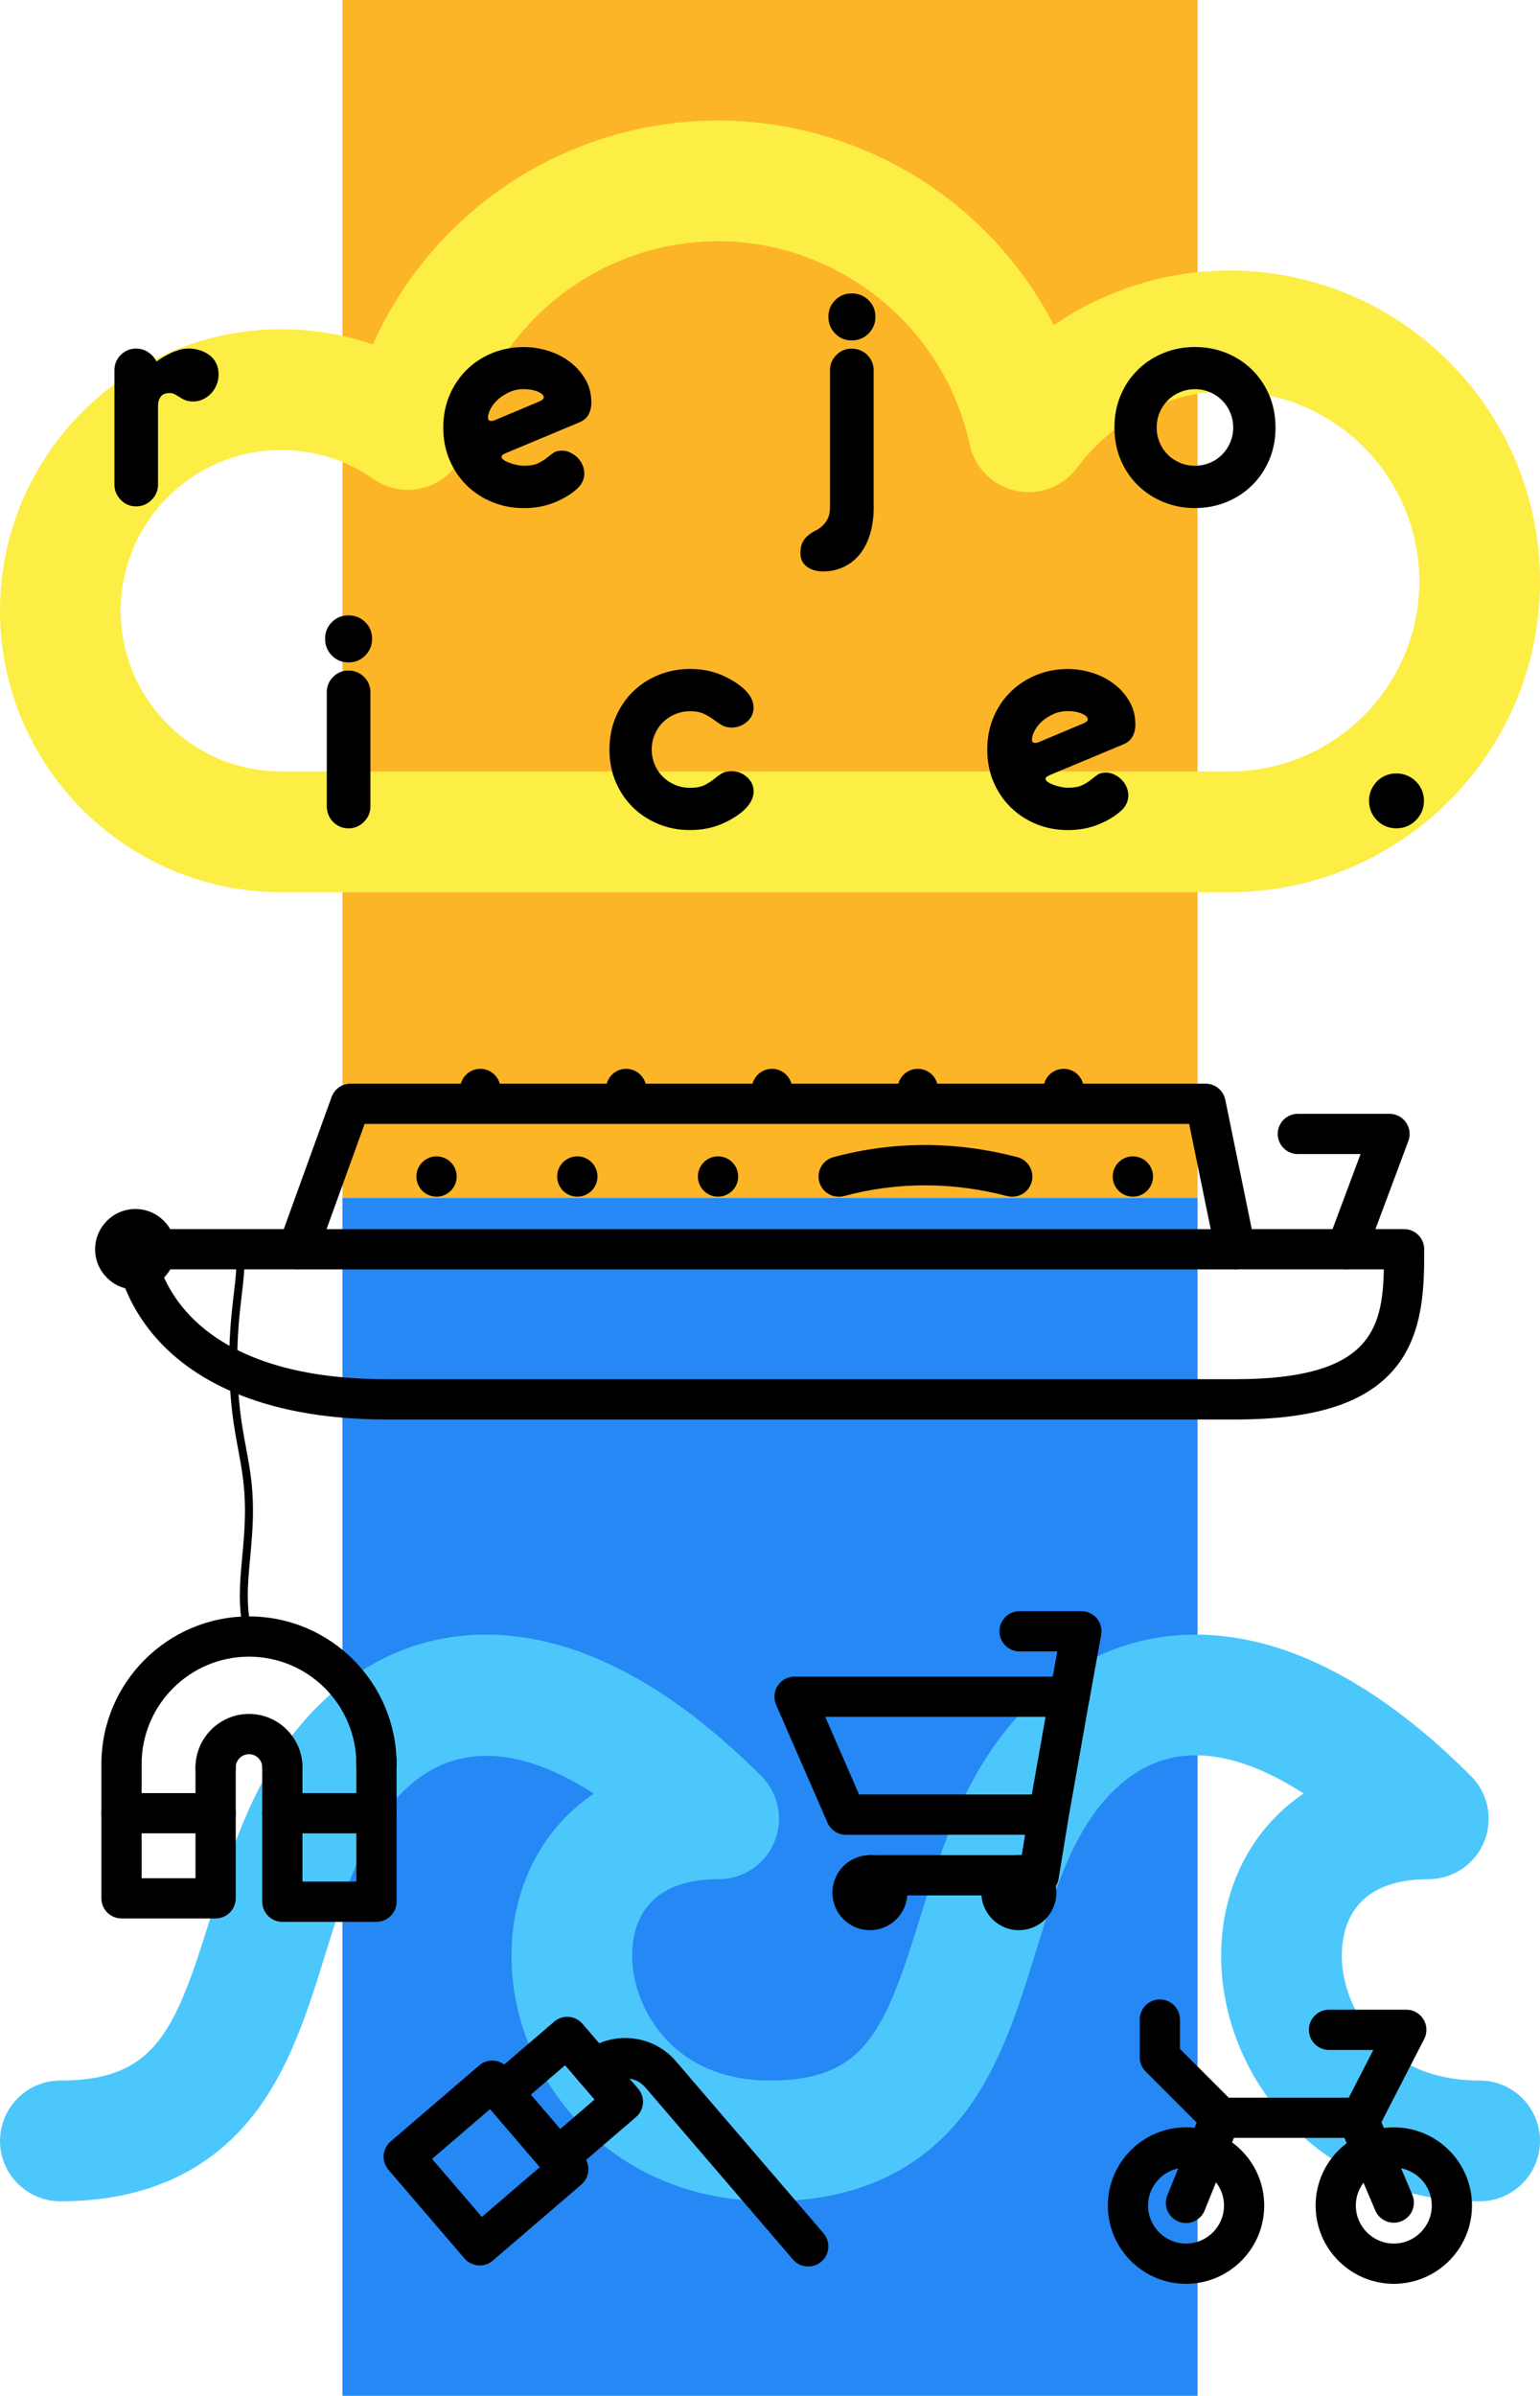
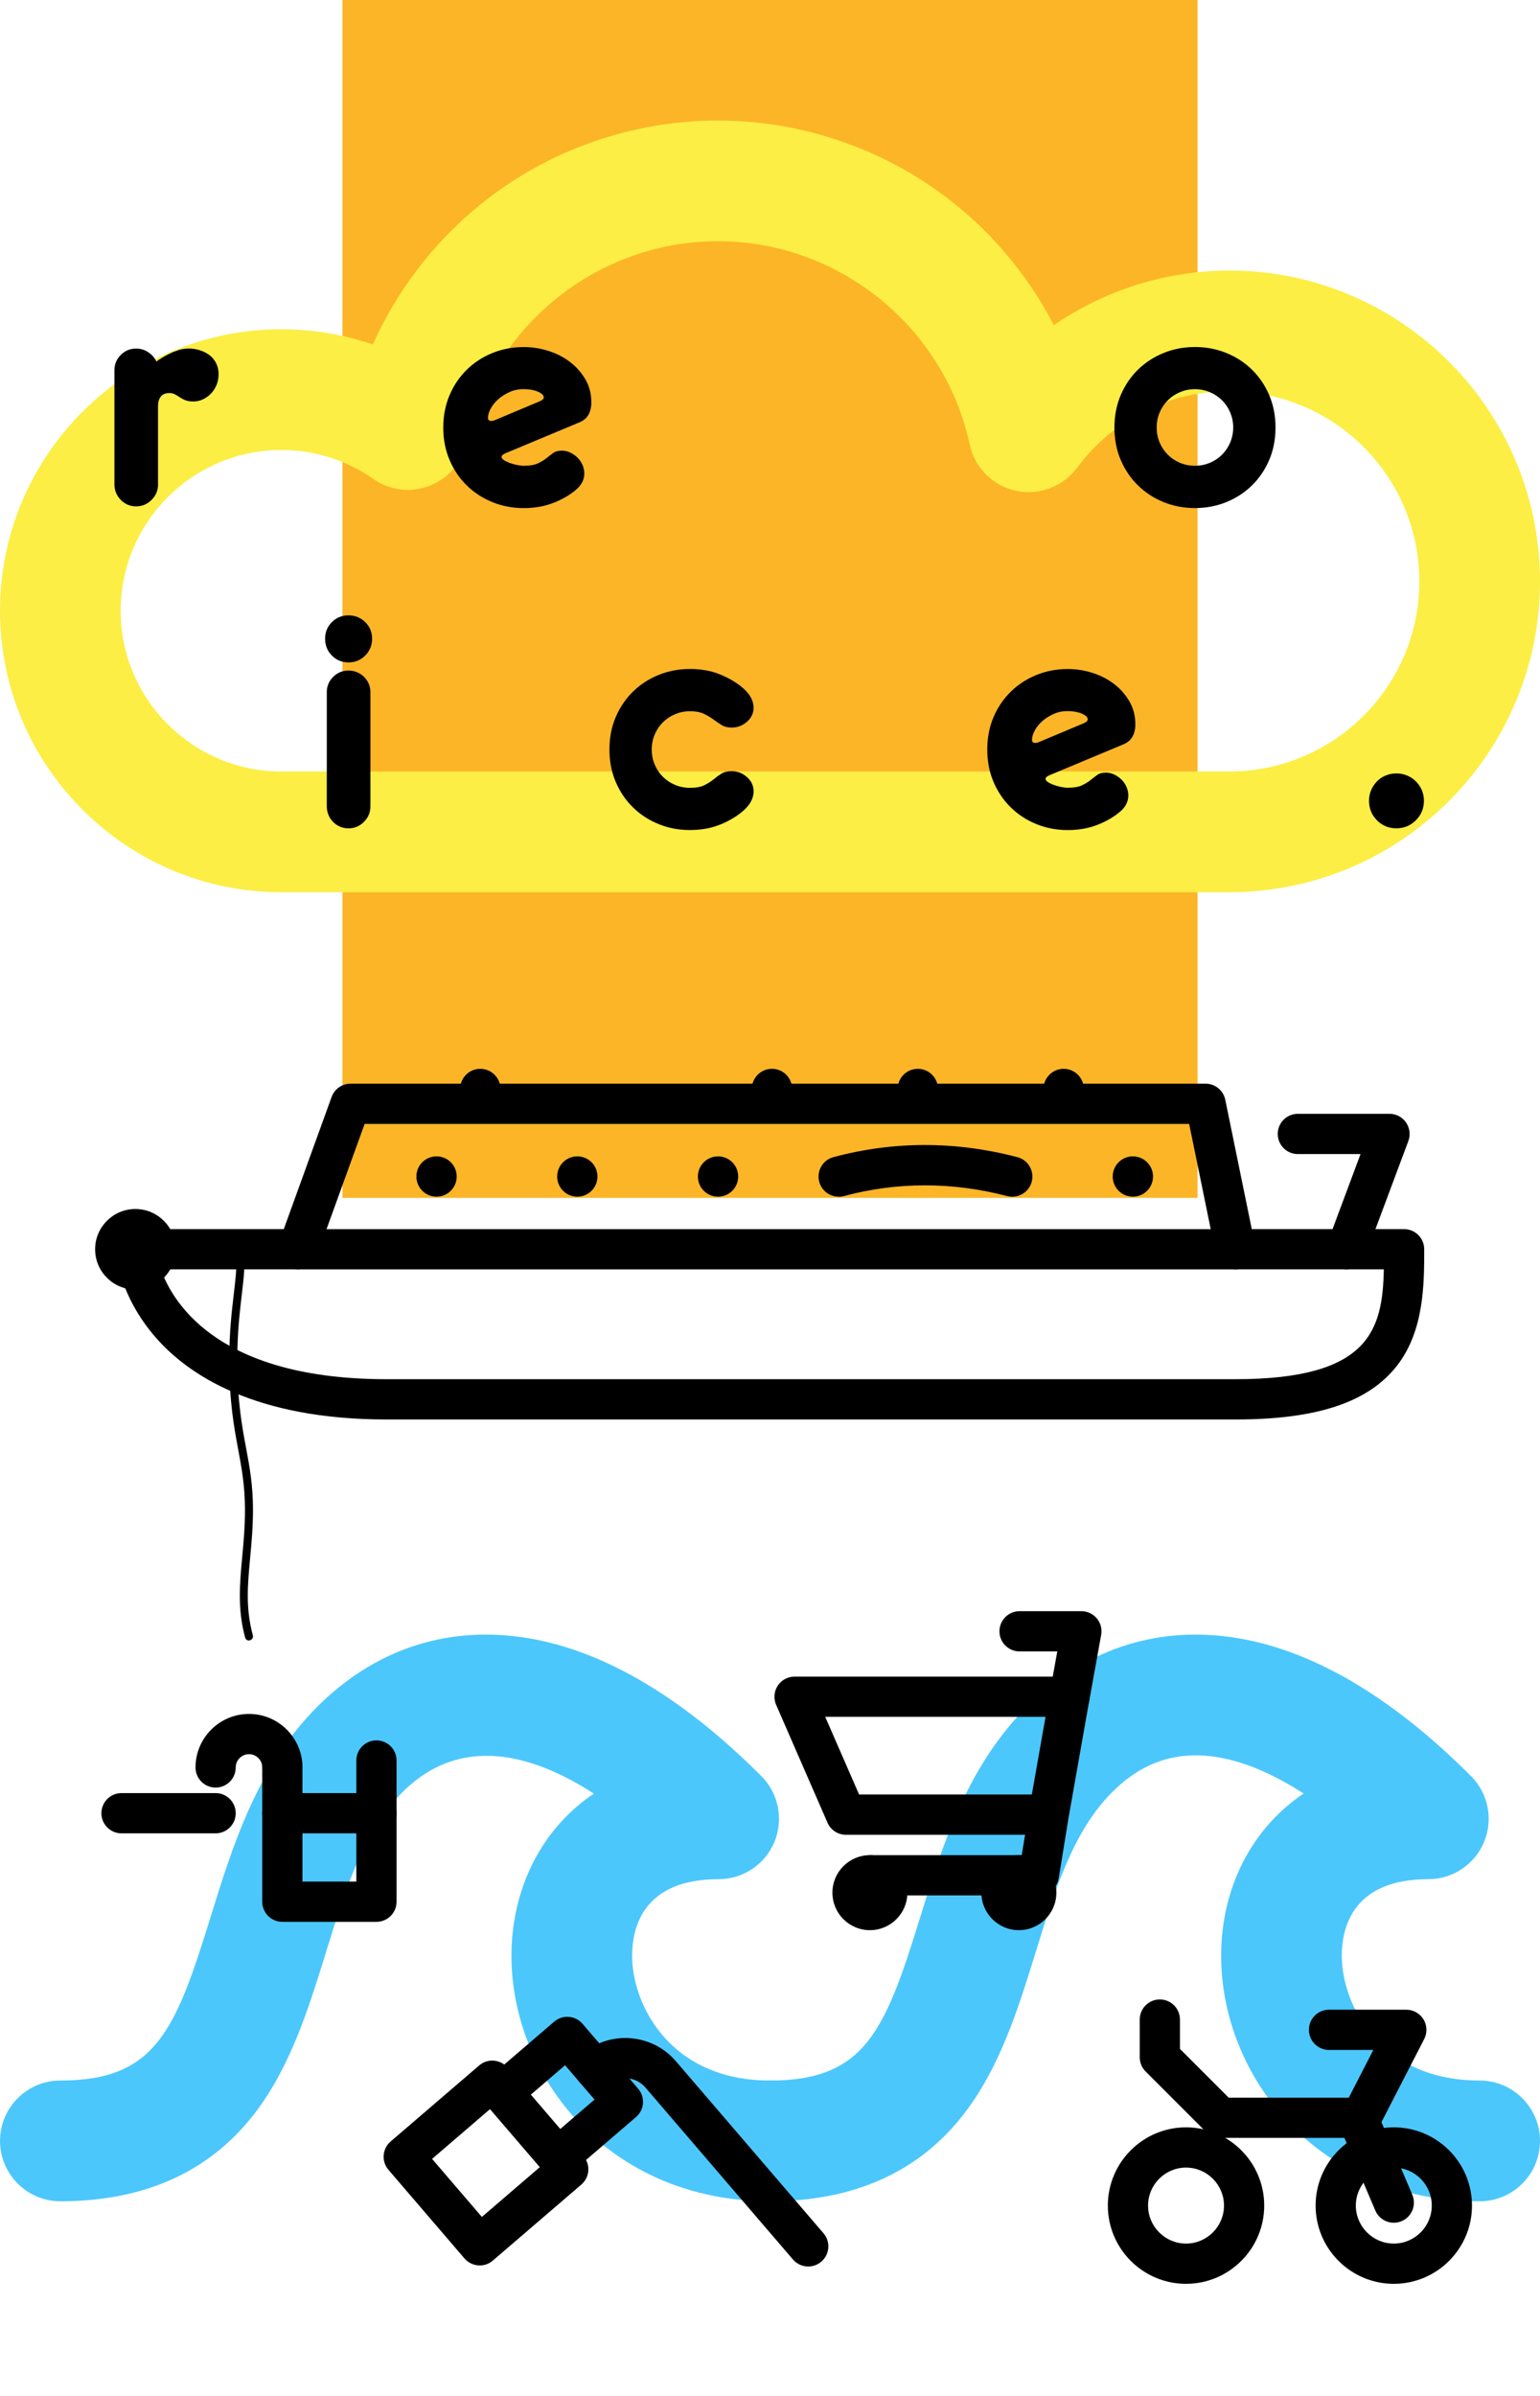
<svg xmlns="http://www.w3.org/2000/svg" id="Layer_2" data-name="Layer 2" viewBox="0 0 382.9 595.28">
  <defs>
    <style>
      .cls-1 {
        fill: #fcb527;
      }

      .cls-1, .cls-2, .cls-3, .cls-4, .cls-5 {
        stroke-width: 0px;
      }

      .cls-2 {
        fill: #4cc7fc;
      }

      .cls-4 {
        fill: #fcee44;
      }

      .cls-5 {
        fill: #2588f4;
      }
    </style>
  </defs>
  <g id="Layer_1-2" data-name="Layer 1">
    <rect class="cls-1" x="85.15" width="212.6" height="297.64" />
-     <rect class="cls-5" x="85.15" y="297.64" width="212.6" height="297.64" />
    <g>
      <path class="cls-2" d="M367.9,546.94c-40.24,0-64.28-31-64.28-60.98,0-13.17,4.65-25.27,13.1-34.09,1.96-2.04,4.41-4.21,7.41-6.23-7.89-5.1-15.41-8.21-22.3-9.17-9.74-1.35-18.02,1.54-25.32,8.84-9.7,9.7-14.22,24.29-19,39.73-4.38,14.13-8.9,28.74-18.01,40.42-11.12,14.26-27.29,21.49-48.04,21.49-8.28,0-15-6.72-15-15s6.72-15,15-15c23.77,0,28.64-12.5,37.4-40.78,5.39-17.4,11.49-37.11,26.45-52.07,14-14,31.52-19.99,50.65-17.34,19.45,2.7,39.57,14.32,59.79,34.55,4.29,4.29,5.57,10.74,3.25,16.35-2.32,5.61-7.79,9.26-13.86,9.26-18.72,0-21.52,11.93-21.52,19.05,0,11.98,9.31,30.98,34.28,30.98,8.28,0,15,6.72,15,15s-6.72,15-15,15Z" />
      <path class="cls-2" d="M191.45,546.94c-40.24,0-64.28-31-64.28-60.98,0-13.17,4.65-25.27,13.1-34.09,1.95-2.04,4.39-4.19,7.38-6.21-15.11-9.75-33.06-14.88-47.59-.35-9.7,9.7-14.22,24.29-19,39.73-4.38,14.13-8.9,28.74-18.01,40.42-11.12,14.26-27.29,21.49-48.04,21.49-8.28,0-15-6.72-15-15s6.72-15,15-15c23.77,0,28.64-12.5,37.4-40.78,5.39-17.4,11.49-37.11,26.45-52.07,14-14,31.52-19.99,50.65-17.34,19.45,2.7,39.57,14.32,59.79,34.55,4.29,4.29,5.57,10.74,3.25,16.35-2.32,5.61-7.79,9.26-13.86,9.26-18.72,0-21.52,11.93-21.52,19.05,0,11.98,9.31,30.98,34.28,30.98,8.28,0,15,6.72,15,15s-6.72,15-15,15Z" />
    </g>
    <path class="cls-4" d="M305.66,221.69H69.94C31.38,221.69,0,190.32,0,151.75s31.38-69.94,69.94-69.94c7.83,0,15.49,1.29,22.75,3.78,6-13.38,15.12-25.33,26.62-34.67,16.67-13.53,37.7-20.98,59.2-20.98s42.75,7.53,59.47,21.2c9.99,8.17,18.17,18.31,24.04,29.64,12.72-8.7,27.95-13.56,43.64-13.56,42.59,0,77.24,34.65,77.24,77.24s-34.65,77.23-77.24,77.23ZM69.94,111.81c-22.02,0-39.94,17.92-39.94,39.94s17.92,39.94,39.94,39.94h235.72c26.05,0,47.24-21.19,47.24-47.23s-21.19-47.24-47.24-47.24c-15.06,0-28.87,6.93-37.87,19.02-3.52,4.72-9.47,6.95-15.22,5.7-5.75-1.25-10.24-5.75-11.48-11.51-6.28-29.26-32.6-50.49-62.58-50.49s-56.02,21.04-62.47,50.03c-1.09,4.89-4.54,8.91-9.21,10.73-4.67,1.81-9.93,1.18-14.04-1.7-6.71-4.7-14.62-7.19-22.86-7.19Z" />
    <g>
      <path class="cls-3" d="M39.3,120.36c0,1.49-.54,2.78-1.61,3.85-1.07,1.07-2.36,1.61-3.85,1.61s-2.76-.54-3.81-1.61c-1.05-1.07-1.58-2.36-1.58-3.85v-28.35c0-1.49.52-2.77,1.58-3.82,1.05-1.05,2.32-1.58,3.81-1.58,1.17,0,2.21.33,3.12.98.91.65,1.55,1.4,1.92,2.24.33-.23.77-.53,1.33-.88.56-.35,1.19-.7,1.89-1.05.7-.35,1.46-.65,2.28-.91.82-.26,1.69-.39,2.62-.39.89,0,1.77.14,2.66.42.89.28,1.68.68,2.38,1.19.7.51,1.26,1.18,1.68,2,.42.82.63,1.74.63,2.76s-.19,1.96-.56,2.8c-.37.84-.85,1.55-1.44,2.13s-1.25,1.04-1.99,1.37c-.75.33-1.49.49-2.24.49-.79,0-1.46-.1-2-.31-.54-.21-1.01-.46-1.43-.74-.42-.28-.83-.53-1.23-.74s-.85-.31-1.37-.31c-.23,0-.51.04-.84.1-.33.07-.63.21-.91.42-.28.21-.52.54-.73.98-.21.44-.32,1.04-.32,1.79v19.39Z" />
      <path class="cls-3" d="M124.7,113.5c0,.28.19.55.56.8.37.26.84.49,1.4.7.56.21,1.17.38,1.82.52.65.14,1.24.21,1.75.21,1.49,0,2.66-.2,3.5-.59.84-.4,1.55-.83,2.13-1.29.58-.47,1.14-.9,1.68-1.29.54-.4,1.27-.59,2.21-.59.7,0,1.39.16,2.06.49.68.33,1.27.75,1.79,1.26.51.51.92,1.11,1.22,1.78.3.68.46,1.39.46,2.14,0,1.35-.54,2.57-1.61,3.64-1.49,1.4-3.41,2.58-5.74,3.54-2.33.96-4.9,1.43-7.7,1.43s-5.34-.49-7.77-1.47c-2.43-.98-4.55-2.36-6.37-4.13-1.82-1.77-3.25-3.88-4.3-6.33s-1.58-5.15-1.58-8.08.53-5.63,1.58-8.08,2.49-4.56,4.3-6.33c1.82-1.77,3.94-3.15,6.37-4.13,2.43-.98,5.02-1.47,7.77-1.47,2.1,0,4.17.33,6.2.98,2.03.65,3.83,1.59,5.39,2.8,1.56,1.21,2.82,2.66,3.78,4.34.96,1.68,1.43,3.57,1.43,5.67,0,1.17-.25,2.18-.73,3.04-.49.86-1.27,1.51-2.35,1.93l-18.27,7.63c-.65.28-.98.58-.98.91ZM121.58,104.43c.16.12.36.17.6.17.19,0,.42-.05.7-.14l11.34-4.76c.65-.28.98-.61.98-.98,0-.51-.49-.98-1.47-1.4-.98-.42-2.15-.63-3.5-.63s-2.5.25-3.57.74-2.01,1.08-2.8,1.79c-.79.7-1.41,1.47-1.86,2.31s-.67,1.61-.67,2.31c0,.28.08.48.25.59Z" />
-       <path class="cls-3" d="M217.24,125.82c0,2.71-.33,5.08-.98,7.11-.65,2.03-1.55,3.71-2.7,5.04-1.14,1.33-2.49,2.33-4.03,3.01-1.54.68-3.17,1.01-4.9,1.01-1.54,0-2.86-.38-3.96-1.15-1.1-.77-1.65-1.9-1.65-3.4,0-1.17.19-2.09.56-2.76.37-.68.83-1.24,1.37-1.68.54-.44,1.12-.82,1.75-1.12.63-.3,1.21-.7,1.75-1.19.54-.49.99-1.1,1.36-1.82.37-.72.56-1.74.56-3.04v-33.81c0-1.49.52-2.77,1.58-3.82,1.05-1.05,2.32-1.58,3.81-1.58.75,0,1.46.14,2.13.42.68.28,1.26.66,1.75,1.15.49.49.88,1.06,1.16,1.71.28.65.42,1.35.42,2.1v33.81ZM207.65,74.58c1.12-1.12,2.5-1.68,4.13-1.68s3.02.56,4.17,1.68c1.14,1.12,1.71,2.5,1.71,4.13s-.57,3.02-1.71,4.17-2.53,1.71-4.17,1.71-3.01-.57-4.13-1.71-1.68-2.53-1.68-4.17.56-3.01,1.68-4.13Z" />
      <path class="cls-3" d="M289.34,124.77c-2.43-.98-4.55-2.36-6.37-4.13-1.82-1.77-3.25-3.88-4.31-6.33-1.05-2.45-1.57-5.15-1.57-8.08s.52-5.63,1.57-8.08c1.05-2.45,2.49-4.56,4.31-6.33,1.82-1.77,3.94-3.15,6.37-4.13,2.43-.98,5.02-1.47,7.77-1.47s5.34.49,7.77,1.47c2.43.98,4.55,2.36,6.37,4.13,1.82,1.77,3.26,3.88,4.31,6.33s1.58,5.14,1.58,8.08-.53,5.63-1.58,8.08-2.49,4.56-4.31,6.33c-1.82,1.77-3.94,3.15-6.37,4.13-2.43.98-5.02,1.47-7.77,1.47s-5.34-.49-7.77-1.47ZM288.32,109.93c.49,1.17,1.17,2.18,2.03,3.04.86.86,1.88,1.54,3.04,2.03,1.17.49,2.4.73,3.71.73s2.54-.25,3.71-.73c1.17-.49,2.18-1.17,3.04-2.03s1.54-1.88,2.03-3.04c.49-1.17.74-2.4.74-3.71s-.25-2.54-.74-3.71c-.49-1.17-1.17-2.18-2.03-3.04-.86-.86-1.88-1.54-3.04-2.03-1.17-.49-2.4-.74-3.71-.74s-2.54.25-3.71.74c-1.17.49-2.18,1.17-3.04,2.03s-1.54,1.88-2.03,3.04c-.49,1.17-.73,2.4-.73,3.71s.24,2.54.73,3.71Z" />
      <path class="cls-3" d="M82.51,154.58c1.12-1.12,2.5-1.68,4.13-1.68s3.02.56,4.17,1.68c1.14,1.12,1.71,2.5,1.71,4.13s-.57,3.02-1.71,4.17c-1.14,1.14-2.53,1.71-4.17,1.71s-3.01-.57-4.13-1.71-1.68-2.53-1.68-4.17.56-3.01,1.68-4.13ZM92.1,200.36c0,1.49-.54,2.78-1.61,3.85-1.07,1.07-2.36,1.61-3.85,1.61-.75,0-1.45-.14-2.1-.42-.65-.28-1.23-.67-1.71-1.16-.49-.49-.88-1.07-1.16-1.75-.28-.68-.42-1.39-.42-2.13v-28.35c0-1.49.52-2.77,1.58-3.82,1.05-1.05,2.32-1.58,3.81-1.58.75,0,1.46.14,2.13.42.68.28,1.26.66,1.75,1.15.49.49.88,1.06,1.16,1.71.28.65.42,1.35.42,2.1v28.35Z" />
      <path class="cls-3" d="M179.32,204.77c-2.29.98-4.88,1.47-7.77,1.47s-5.34-.49-7.77-1.47c-2.43-.98-4.55-2.36-6.37-4.13-1.82-1.77-3.25-3.88-4.31-6.33-1.05-2.45-1.57-5.15-1.57-8.08s.52-5.63,1.57-8.08c1.05-2.45,2.49-4.56,4.31-6.33,1.82-1.77,3.94-3.15,6.37-4.13,2.43-.98,5.02-1.47,7.77-1.47,2.89,0,5.48.49,7.77,1.47,2.29.98,4.18,2.15,5.67,3.5.84.79,1.45,1.57,1.82,2.34.37.77.56,1.53.56,2.28,0,1.4-.55,2.58-1.65,3.53-1.1.96-2.37,1.44-3.81,1.44-.98,0-1.81-.21-2.49-.63-.68-.42-1.37-.89-2.06-1.4-.7-.51-1.49-.98-2.38-1.4-.89-.42-2.03-.63-3.43-.63-1.31,0-2.54.25-3.71.74-1.17.49-2.18,1.17-3.04,2.03s-1.54,1.88-2.03,3.04c-.49,1.17-.73,2.4-.73,3.71s.24,2.54.73,3.71c.49,1.17,1.17,2.18,2.03,3.04.86.86,1.88,1.54,3.04,2.03,1.17.49,2.4.73,3.71.73,1.49,0,2.67-.21,3.54-.63.86-.42,1.62-.9,2.28-1.43.65-.54,1.31-1.02,1.96-1.44.65-.42,1.52-.63,2.59-.63,1.45,0,2.72.49,3.81,1.47,1.1.98,1.65,2.17,1.65,3.57,0,.75-.19,1.5-.56,2.28-.37.77-.98,1.55-1.82,2.34-1.49,1.35-3.38,2.52-5.67,3.5Z" />
      <path class="cls-3" d="M259.96,193.5c0,.28.19.55.56.8.37.26.84.49,1.4.7.56.21,1.17.38,1.82.52.65.14,1.24.21,1.75.21,1.49,0,2.66-.2,3.5-.59.84-.4,1.55-.83,2.13-1.29.58-.47,1.14-.9,1.68-1.29.54-.4,1.27-.59,2.21-.59.7,0,1.39.16,2.06.49.68.33,1.27.75,1.79,1.26.51.51.92,1.11,1.22,1.78.3.68.46,1.39.46,2.14,0,1.35-.54,2.57-1.61,3.64-1.49,1.4-3.41,2.58-5.74,3.54-2.33.96-4.9,1.43-7.7,1.43s-5.34-.49-7.77-1.47c-2.43-.98-4.55-2.36-6.37-4.13-1.82-1.77-3.25-3.88-4.31-6.33-1.05-2.45-1.57-5.15-1.57-8.08s.52-5.63,1.57-8.08c1.05-2.45,2.49-4.56,4.31-6.33,1.82-1.77,3.94-3.15,6.37-4.13,2.43-.98,5.02-1.47,7.77-1.47,2.1,0,4.17.33,6.2.98,2.03.65,3.83,1.59,5.39,2.8,1.56,1.21,2.82,2.66,3.78,4.34.96,1.68,1.43,3.57,1.43,5.67,0,1.17-.25,2.18-.73,3.04-.49.86-1.27,1.51-2.35,1.93l-18.27,7.63c-.65.28-.98.58-.98.91ZM256.84,184.43c.16.12.36.17.59.17.19,0,.42-.05.7-.14l11.34-4.76c.65-.28.98-.61.98-.98,0-.51-.49-.98-1.47-1.4-.98-.42-2.15-.63-3.5-.63s-2.5.25-3.57.74-2.01,1.08-2.8,1.79c-.79.7-1.41,1.47-1.85,2.31-.44.84-.67,1.61-.67,2.31,0,.28.08.48.25.59Z" />
      <path class="cls-3" d="M340.91,196.33c.35-.82.83-1.54,1.44-2.17.61-.63,1.33-1.12,2.17-1.47.84-.35,1.73-.52,2.66-.52s1.82.17,2.66.52c.84.35,1.58.84,2.21,1.47.63.63,1.12,1.35,1.47,2.17.35.82.52,1.69.52,2.62,0,1.91-.67,3.53-2,4.86s-2.95,2-4.86,2-3.52-.67-4.83-2c-1.31-1.33-1.96-2.95-1.96-4.86,0-.93.17-1.81.52-2.62Z" />
    </g>
    <g>
      <path class="cls-3" d="M119.28,562.89c-1.41,0-2.81-.59-3.8-1.74l-18.89-22.01c-1.8-2.1-1.56-5.25.54-7.05l22.01-18.89c2.09-1.8,5.25-1.56,7.05.54l18.89,22.01c1.8,2.1,1.56,5.25-.54,7.05l-22.01,18.89c-.94.81-2.1,1.21-3.25,1.21ZM107.43,536.42l12.38,14.42,14.42-12.38-12.38-14.42-14.42,12.38Z" />
      <path class="cls-3" d="M138.76,541.05c-1.41,0-2.81-.59-3.8-1.74l-13.83-16.11c-1.8-2.1-1.56-5.25.54-7.05l16.12-13.83c1.01-.86,2.32-1.3,3.64-1.19,1.32.1,2.55.72,3.41,1.73l13.83,16.12c1.8,2.1,1.56,5.25-.54,7.05l-16.12,13.83c-.94.81-2.1,1.21-3.25,1.21ZM131.97,520.47l7.32,8.53,8.53-7.32-7.32-8.53-8.53,7.32Z" />
      <path class="cls-3" d="M200.96,563.16c-1.41,0-2.81-.59-3.8-1.74l-36.7-42.75c-2.36-2.75-6.51-3.06-9.26-.71-2.09,1.8-5.25,1.56-7.05-.54-1.8-2.1-1.56-5.25.54-7.05,6.93-5.95,17.41-5.15,23.36,1.78l36.7,42.75c1.8,2.1,1.56,5.25-.54,7.05-.94.81-2.1,1.21-3.25,1.21Z" />
    </g>
    <g>
      <path class="cls-3" d="M258.29,470.95h-41.78c-2.76,0-5-2.24-5-5s2.24-5,5-5h37.53l.83-5.06h-44.54c-1.99,0-3.79-1.18-4.58-3l-12.78-29.3c-.67-1.55-.52-3.33.4-4.74s2.5-2.26,4.18-2.26h68.37c1.48,0,2.88.65,3.83,1.79s1.35,2.63,1.09,4.08l-5.17,29.26-2.45,15.03c-.39,2.42-2.48,4.2-4.93,4.2ZM213.6,445.88h42.95l3.41-19.3h-54.78l8.42,19.3Z" />
      <circle class="cls-3" cx="216.29" cy="470.27" r="9.32" />
      <circle class="cls-3" cx="253.33" cy="470.27" r="9.32" />
      <path class="cls-3" d="M265.93,426.59c-.29,0-.59-.03-.89-.08-2.72-.49-4.52-3.09-4.03-5.81l1.87-10.37h-9.38c-2.76,0-5-2.24-5-5s2.24-5,5-5h15.37c1.48,0,2.89.66,3.84,1.79s1.35,2.64,1.08,4.09l-2.94,16.26c-.44,2.42-2.54,4.11-4.92,4.11Z" />
    </g>
    <g>
      <path class="cls-3" d="M338.41,531.2h-34.99c-1.33,0-2.6-.53-3.54-1.46l-15.04-15.04c-.94-.94-1.46-2.21-1.46-3.54v-9.36c0-2.76,2.24-5,5-5s5,2.24,5,5v7.29l12.11,12.11h29.87l6.1-11.85h-11.02c-2.76,0-5-2.24-5-5s2.24-5,5-5h19.22c1.74,0,3.36.91,4.27,2.4.91,1.49.97,3.34.18,4.89l-11.25,21.85c-.86,1.67-2.57,2.71-4.45,2.71Z" />
      <path class="cls-3" d="M294.89,567.46c-10.72,0-19.44-8.72-19.44-19.44s8.72-19.44,19.44-19.44,19.44,8.72,19.44,19.44-8.72,19.44-19.44,19.44ZM294.89,538.58c-5.21,0-9.44,4.24-9.44,9.44s4.24,9.44,9.44,9.44,9.44-4.24,9.44-9.44-4.24-9.44-9.44-9.44Z" />
-       <path class="cls-3" d="M294.88,552.36c-.62,0-1.25-.12-1.87-.36-2.56-1.03-3.8-3.95-2.77-6.51l8.53-21.16c1.03-2.56,3.94-3.8,6.51-2.77,2.56,1.03,3.8,3.95,2.77,6.51l-8.53,21.16c-.79,1.95-2.66,3.13-4.64,3.13Z" />
      <path class="cls-3" d="M346.55,552.28c-1.94,0-3.79-1.14-4.6-3.04l-8.93-20.99c-1.08-2.54.1-5.48,2.64-6.56,2.54-1.08,5.48.1,6.56,2.64l8.93,20.99c1.08,2.54-.1,5.48-2.64,6.56-.64.27-1.3.4-1.96.4Z" />
      <path class="cls-3" d="M346.55,567.46c-10.72,0-19.44-8.72-19.44-19.44s8.72-19.44,19.44-19.44,19.44,8.72,19.44,19.44-8.72,19.44-19.44,19.44ZM346.55,538.58c-5.21,0-9.44,4.24-9.44,9.44s4.24,9.44,9.44,9.44,9.44-4.24,9.44-9.44-4.24-9.44-9.44-9.44Z" />
    </g>
    <g>
      <path class="cls-3" d="M307.16,352.7H96.15c-32.74,0-49.3-11.07-57.42-20.36-9.15-10.46-10.03-21.12-10.06-21.57-.1-1.39.38-2.75,1.32-3.77.95-1.02,2.27-1.6,3.66-1.6h40.4c2.76,0,5,2.24,5,5s-2.24,5-5,5h-34.08c3.4,9.29,15.26,27.29,56.17,27.29h211.01c33.35,0,36.6-12.18,36.92-27.29h-36.92c-2.76,0-5-2.24-5-5s2.24-5,5-5h41.96c2.76,0,5,2.24,5,5,0,8.54,0,20.24-6.75,28.91-7.11,9.13-19.89,13.39-40.2,13.39Z" />
      <path class="cls-3" d="M307.16,315.41H74.06c-1.63,0-3.16-.79-4.09-2.13-.94-1.33-1.16-3.04-.61-4.57l13.09-36.15c.72-1.98,2.6-3.3,4.7-3.3h212.6c2.38,0,4.42,1.67,4.9,4l7.41,36.15c.3,1.47-.07,3-1.02,4.17-.95,1.16-2.37,1.84-3.87,1.84ZM81.19,305.41h219.84l-5.36-26.15H90.66l-9.47,26.15Z" />
      <path class="cls-3" d="M334.78,315.41c-.58,0-1.17-.1-1.75-.32-2.59-.97-3.9-3.85-2.93-6.43l8.18-21.91h-15.59c-2.76,0-5-2.24-5-5s2.24-5,5-5h22.79c1.64,0,3.17.8,4.11,2.15.93,1.35,1.15,3.06.58,4.6l-10.71,28.66c-.75,2.01-2.66,3.25-4.68,3.25Z" />
      <path class="cls-3" d="M33.66,320.42c-5.52,0-10.01-4.49-10.01-10.01s4.49-10.01,10.01-10.01,10.01,4.49,10.01,10.01-4.49,10.01-10.01,10.01ZM33.65,310.41h0s0,0,0,0Z" />
      <circle class="cls-3" cx="108.54" cy="292.33" r="5.01" />
      <circle class="cls-3" cx="119.42" cy="270.58" r="5.01" />
-       <circle class="cls-3" cx="155.68" cy="270.58" r="5.01" />
      <circle class="cls-3" cx="191.94" cy="270.58" r="5.01" />
      <circle class="cls-3" cx="228.2" cy="270.58" r="5.01" />
      <circle class="cls-3" cx="264.46" cy="270.58" r="5.01" />
      <circle class="cls-3" cx="143.54" cy="292.33" r="5.01" />
      <circle class="cls-3" cx="178.53" cy="292.33" r="5.01" />
      <circle class="cls-3" cx="281.67" cy="292.33" r="5.01" />
      <path class="cls-3" d="M208.52,297.34c-2.21,0-4.23-1.47-4.83-3.71-.71-2.67.87-5.41,3.54-6.12,14.98-4.01,30.36-4.01,45.72,0,2.67.7,4.27,3.43,3.58,6.1-.7,2.67-3.42,4.27-6.1,3.58-13.66-3.56-27.33-3.56-40.61,0-.43.12-.87.17-1.29.17Z" />
    </g>
-     <path class="cls-3" d="M53.61,476.68h-23.4c-2.76,0-5-2.24-5-5v-33.36c0-20.23,16.46-36.69,36.7-36.69s36.69,16.46,36.69,36.69c0,2.76-2.24,5-5,5s-5-2.24-5-5c0-14.72-11.97-26.69-26.69-26.69s-26.7,11.97-26.7,26.69v28.36h13.4v-27.53c0-2.76,2.24-5,5-5s5,2.24,5,5v32.53c0,2.76-2.24,5-5,5Z" />
    <path class="cls-3" d="M93.6,477.52h-23.4c-2.76,0-5-2.24-5-5v-33.36c0-2.76,2.24-5,5-5s5,2.24,5,5v28.36h13.4v-30.09c0-2.76,2.24-5,5-5s5,2.24,5,5v35.09c0,2.76-2.24,5-5,5Z" />
    <path class="cls-3" d="M70.21,444.16c-2.76,0-5-2.24-5-5,0-1.82-1.48-3.3-3.3-3.3s-3.3,1.48-3.3,3.3c0,2.76-2.24,5-5,5s-5-2.24-5-5c0-7.33,5.97-13.3,13.3-13.3s13.3,5.97,13.3,13.3c0,2.76-2.24,5-5,5Z" />
    <path class="cls-3" d="M53.61,455.53h-23.4c-2.76,0-5-2.24-5-5s2.24-5,5-5h23.4c2.76,0,5,2.24,5,5s-2.24,5-5,5Z" />
    <path class="cls-3" d="M93.6,455.53h-23.4c-2.76,0-5-2.24-5-5s2.24-5,5-5h23.4c2.76,0,5,2.24,5,5s-2.24,5-5,5Z" />
    <path class="cls-3" d="M61.91,407.63c-.44,0-.84-.29-.96-.74-1.93-7.09-1.34-13.36-.73-20,.34-3.65.69-7.43.69-11.69,0-6-.82-10.37-1.68-15.01-1.04-5.59-2.22-11.92-2.22-22.29,0-6.85.59-11.87,1.11-16.29.5-4.25.89-7.6.57-11.12-.05-.55.35-1.04.9-1.09.57-.05,1.04.36,1.09.9.34,3.72-.08,7.34-.58,11.53-.51,4.37-1.1,9.33-1.1,16.06,0,10.18,1.16,16.42,2.19,21.92.88,4.73,1.71,9.19,1.71,15.37,0,4.35-.36,8.18-.7,11.87-.63,6.73-1.17,12.54.67,19.28.14.53-.17,1.08-.7,1.23-.09.02-.18.04-.26.04Z" />
  </g>
</svg>